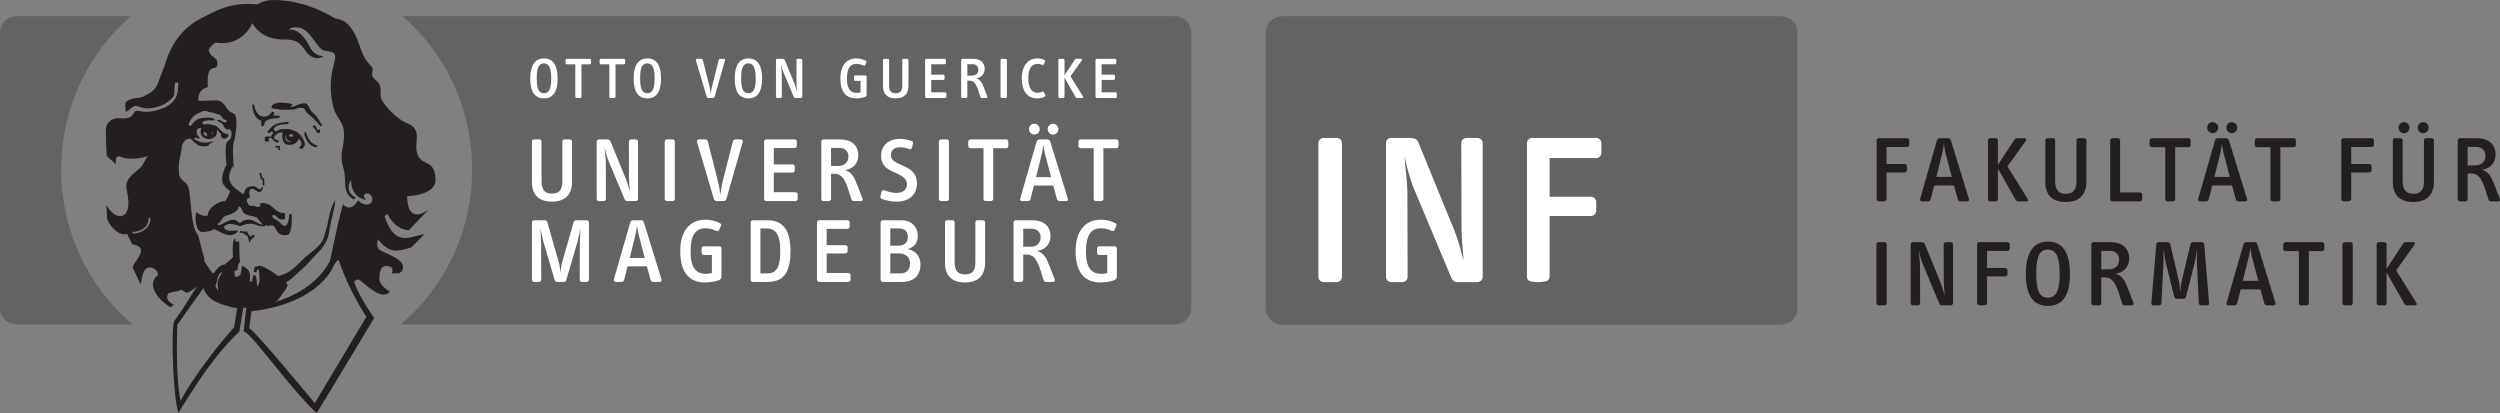
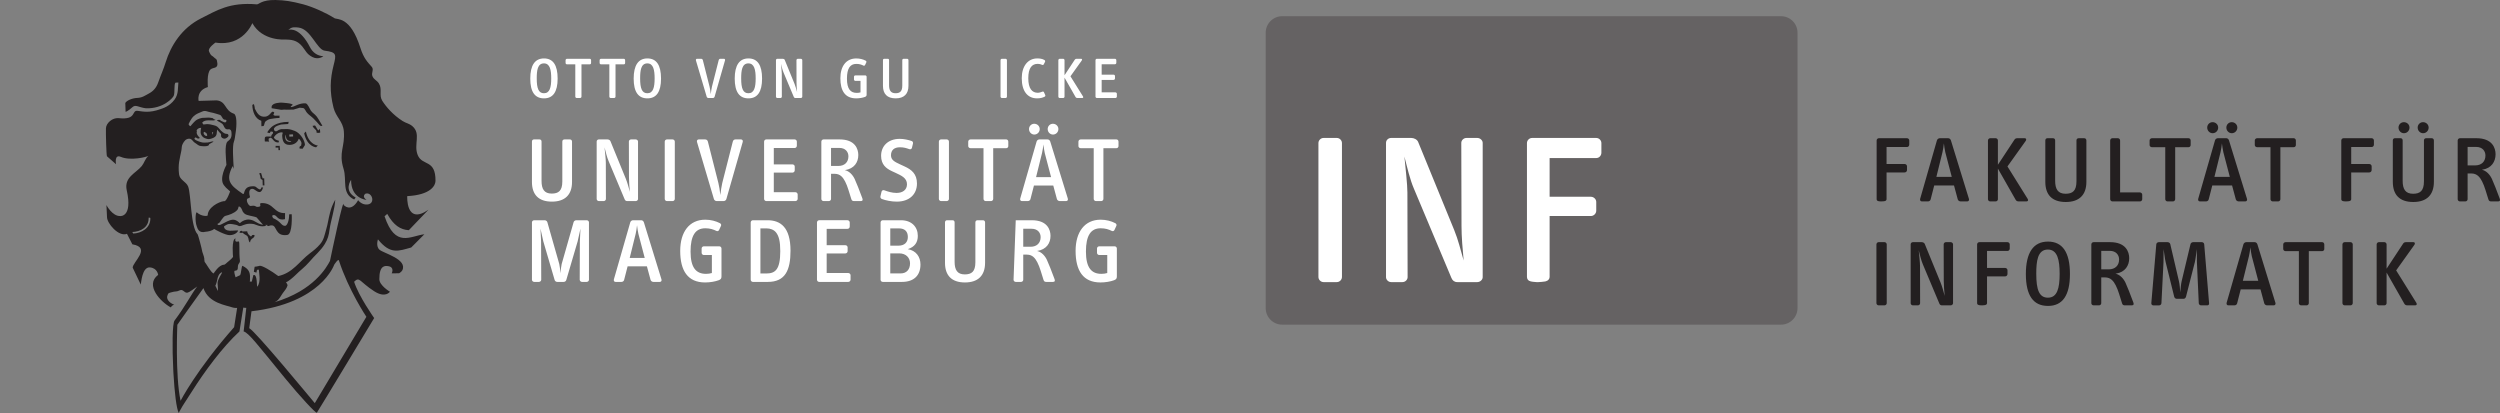
<svg xmlns="http://www.w3.org/2000/svg" xmlns:ns1="http://www.inkscape.org/namespaces/inkscape" xmlns:ns2="http://sodipodi.sourceforge.net/DTD/sodipodi-0.dtd" id="svg2816" version="1.1" ns1:version="0.46+devel 22040" width="344.966" height="56.996" xml:space="preserve" ns2:docname="INF_SIGN_druck_SW.pdf">
  <rect width="100%" height="100%" fill="#808080" stroke="none" />
  <defs id="defs2820">
    <ns1:perspective ns2:type="inkscape:persp3d" ns1:vp_x="0 : 0.5 : 1" ns1:vp_y="0 : 1000 : 0" ns1:vp_z="1 : 0.5 : 1" ns1:persp3d-origin="0.5 : 0.33333333 : 1" id="perspective2824" />
  </defs>
  <ns2:namedview pagecolor="#ffffff" bordercolor="#666666" borderopacity="1" objecttolerance="10" gridtolerance="10" guidetolerance="10" ns1:pageopacity="0" ns1:pageshadow="2" ns1:window-width="974" ns1:window-height="686" id="namedview2818" showgrid="false" ns1:zoom="1.5653705" ns1:cx="172.48312" ns1:cy="28.498125" ns1:window-x="0" ns1:window-y="0" ns1:window-maximized="0" ns1:current-layer="g2826" />
  <g id="g2826" ns1:groupmode="layer" ns1:label="INF_SIGN_druck_SW" transform="matrix(1.25,0,0,-1.25,0,56.996)">
    <g id="g2828" transform="translate(14.44,43.809)">
-       <path d="m 0,0 -12.616,0 c -1.007,0 -1.824,-0.816 -1.824,-1.823 l 0,-30.375 c 0,-1.008 0.817,-1.823 1.824,-1.823 l 12.814,0 c -4.812,4.053 -7.883,10.207 -7.883,17.096 0,6.794 2.987,12.87 7.685,16.925 m 117.06,-32.198 0,30.375 C 117.06,-0.816 116.245,0 115.237,0 L 29.992,0 c 4.697,-4.055 7.685,-10.131 7.685,-16.925 0,-6.889 -3.071,-13.043 -7.884,-17.096 l 85.444,0 c 1.008,0 1.823,0.815 1.823,1.823" style="fill:#656263;fill-opacity:1;fill-rule:nonzero;stroke:none" id="path2830" />
-     </g>
+       </g>
    <g id="g2832" transform="translate(28.099,19.62)">
      <path d="M 0,0 C -0.002,0.064 -0.155,0.037 -0.22,0.035 -0.308,0.032 -0.34,-0.17 -0.412,-0.122 -0.592,0.001 -0.795,0.187 -0.804,0.443 L -1.351,0.424 c -0.006,0.149 -0.346,0.056 -0.296,-0.146 0.066,0.003 0.323,-0.025 0.322,0.018 0.228,-0.249 0.469,-0.262 0.563,-0.43 0.14,-0.252 0.062,-0.533 0.264,-0.654 C -0.451,-0.272 0.013,-0.364 0,0 m 7.251,11.35 c -0.003,0.17 -0.025,0.214 -0.05,0.405 L 7.05,11.581 c -0.1,0.031 -0.246,0.405 -0.373,0.55 L 6.404,12.083 C 6.519,11.743 6.918,11.644 6.835,11.363 6.821,11.317 7.121,11.261 7.251,11.35 M 5.479,11.252 C 5.81,9.76 6.796,9.715 6.796,9.715 l 0.19,0.2 c 0,0 -0.987,0.046 -1.318,1.537 -0.08,-0.045 -0.189,-0.2 -0.189,-0.2 M 2.778,9.879 2.323,9.871 2.327,9.679 2.633,9.685 2.638,9.402 2.813,9.405 2.778,9.879 z m 0.688,1.229 c 0,0 -0.097,-0.772 0.603,-0.695 L 3.961,10.325 C 3.239,10.269 3.358,11.02 3.466,11.108 M 4.254,10.905 3.838,10.898 3.834,11.133 4.25,11.141 4.254,10.905 z M 1.13,10.681 C 1.131,10.594 1.111,10.487 1.135,10.359 l 0.482,-0.013 -0.068,0.171 c 0,0 0.02,0.106 0.019,0.171 l 0.195,0.089 c 0.264,-0.038 0.371,-0.611 0.916,-0.515 0.022,0.005 -0.012,0.189 -0.012,0.189 -0.506,0.098 -0.532,0.375 -0.532,0.375 0.363,0.585 0.976,0.596 0.977,0.489 L 3.051,11.058 C 3.06,10.48 3.2,9.969 3.879,9.982 4.36,9.99 4.75,10.254 4.875,10.663 4.986,10.602 5.084,10.464 5.143,10.326 5.234,10.114 5.147,10.091 5.15,9.92 5.151,9.855 4.888,9.872 4.98,9.574 L 5.309,9.56 5.565,9.97 C 5.557,10.505 4.996,11.329 4.423,11.532 4.247,11.593 3.96,11.716 3.631,11.731 l -0.7,-0.013 C 2.734,11.694 2.452,11.496 2.452,11.496 c -0.339,-0.09 -0.311,0.293 -0.311,0.293 0.15,0.204 0.171,0.26 0.781,0.443 l 0.81,0.058 C 3.695,12.357 3.78,12.526 3.78,12.526 2.269,12.519 1.798,11.877 1.703,11.781 1.66,11.738 1.402,11.412 1.404,11.349 c 0,-0.022 0.285,-0.06 0.285,-0.06 l 0.085,0.173 c 0.11,-0.02 0.263,0.005 0.265,-0.102 0.004,-0.256 -0.195,-0.154 -0.19,-0.453 L 1.674,10.904 C 1.411,10.899 1.125,10.98 1.13,10.681 M 0.724,6.875 0.527,6.868 C 0.54,6.74 0.581,6.673 0.626,6.551 0.694,6.366 0.548,6.27 0.882,6.11 L 0.903,5.511 1.092,5.508 1.064,6.299 0.898,6.282 0.724,6.875 z m 1.299,6.774 C 1.826,13.667 1.681,13.15 1.178,13.099 0.503,13.028 0.251,13.552 0.024,13.997 c 0.022,0.043 -0.073,0.448 -0.095,0.49 l -0.174,-0.088 c 0.012,-0.706 0.288,-1.536 0.992,-1.757 l 0.01,-0.6 0.219,0.025 c 0.087,0.002 0.105,0.282 0.189,0.453 0.022,0.044 0.303,0.263 0.521,0.31 0.306,0.048 0.655,0.119 1.071,0.126 l -0.004,0.257 -0.504,-0.009 -0.176,0.082 0.105,0.259 c -0.022,0.042 -0.09,0.099 -0.155,0.104 m 5.473,-1.545 c 0.023,-0.085 -0.443,0.761 -0.622,0.994 -0.268,0.337 -0.4,0.335 -0.646,0.65 -0.134,0.19 -0.357,0.804 -0.592,0.82 -0.724,0.051 -1.213,-0.382 -1.584,-0.411 -0.202,-0.014 0.149,0.238 0.149,0.238 0.062,0.194 -1.274,0.255 -1.274,0.255 0,0 -0.986,0.003 -1.044,-0.447 l 0.002,-0.171 0.82,-0.136 c 0.352,-0.102 0.416,0.028 0.833,-0.029 l 0.766,0.014 0.68,0.205 0.361,-0.033 c 0.11,0.003 0.216,-0.152 0.257,-0.233 0.249,-0.488 0.51,-0.546 0.88,-0.902 0.704,-0.679 0.71,-0.949 1.014,-0.814 m -12.057,-0.725 -0.121,-0.283 -0.01,0.278 0.131,0.005 z m -1.009,0.05 c 0,0 0.22,-0.089 0.292,-0.203 0.045,-0.074 0.051,-0.213 0.051,-0.213 -0.116,-0.176 -0.555,0.195 -0.343,0.416 m 3.63,-8.667 c 0.232,0.241 0.093,0.438 0.246,0.416 0.197,-0.028 0.329,-0.403 0.329,-0.403 0,0 0.012,-0.153 0.251,-0.374 0.255,-0.235 0.999,-0.27 1.34,-0.425 L 0.936,1.16 C 0.596,1.204 0.313,1.373 0.091,1.501 -0.898,2.124 -1.619,1.339 -1.619,1.339 -2.27,1.949 -2.547,1.796 -3.72,1.185 -4.045,1.016 -4.245,1.289 -3.921,1.341 c 0.091,0.046 0.453,0.745 0.7,0.805 0.387,0.095 0.947,0.268 1.281,0.616 M 12.462,3.403 C 11.807,3.338 11.437,3.881 11.437,3.881 10.611,2.44 9.834,3.355 9.834,3.355 9.839,4.383 8.527,-1.869 8.327,-2.828 7.952,-3.539 6.542,-6.094 2.198,-7.389 l 0.161,0.086 c 0.37,0.212 0.485,0.53 0.745,0.902 0.226,0.322 0.417,0.483 0.535,0.854 0.024,0.076 -0.064,0.212 -0.166,0.381 0.195,0.007 0.828,0.56 1.016,0.749 0.567,0.57 1.055,0.894 1.556,1.482 0.646,0.776 1.239,1.205 1.711,1.976 0.329,0.541 0.445,0.953 0.53,1.629 C 8.425,1.653 8.859,2.892 8.91,3.934 8.583,3.352 8.445,2.939 8.331,2.486 8.139,1.766 8.11,1.336 7.916,0.677 7.722,0.019 7.653,-0.494 7.236,-0.977 6.881,-1.397 6.501,-1.696 6.099,-1.996 4.958,-2.859 4.216,-4.163 2.62,-4.495 c -0.781,0.582 -1.77,1.167 -2.042,1.133 0,0 -0.352,-0.098 -0.566,-0.106 l -0.09,-0.558 c 0,0 0.316,-0.129 0.308,-0.055 -0.034,0.342 0.271,0.366 0.256,0.202 -0.016,-0.172 0.262,-1.233 -0.179,-1.783 -0.079,-0.1 0.037,1.457 -0.438,1.269 l -0.173,-0.713 -0.219,-0.007 c 0,0 0.039,0.151 0.023,0.6 -0.015,0.433 -0.143,0.8 -0.812,1.14 -0.142,0.072 -0.151,-0.875 -0.287,-1.028 l -0.496,-0.232 c -0.091,0.311 -0.222,0.72 -0.069,0.725 0.461,0.017 0.252,0.402 0.371,0.677 0.075,0.177 0.207,0.225 0.177,0.46 -0.12,0.935 0.017,2.104 -0.136,2.098 -0.128,-0.004 -0.234,-0.071 -0.329,0.01 -0.098,0.084 -0.011,0.321 -0.011,0.321 -0.48,-0.059 -0.279,-2.044 -0.279,-2.044 -0.201,-0.28 -0.62,-0.561 -0.819,-0.762 0,0 -0.148,-0.113 -0.179,-0.099 -0.564,0.004 -1.139,-0.954 -1.139,-0.954 -0.215,-0.048 -0.966,1.294 -1,1.27 -0.102,0.446 0.092,0.145 -0.256,1.108 -0.055,0.366 -0.456,1.842 -0.513,1.927 -0.798,0.808 -0.708,4.385 -1.053,5.283 -0.207,0.538 -0.93,0.717 -1.003,1.351 -0.127,1.12 0.06,1.611 0.257,2.619 0.056,0.288 0.008,0.476 0.147,0.739 0.162,0.302 0.339,0.553 0.698,0.569 0.327,0.014 0.397,-0.306 0.674,-0.469 0.239,-0.14 0.348,-0.311 0.625,-0.341 1.012,-0.116 0.914,0.203 0.914,0.203 l 0.494,0.273 c -0.157,0.103 -0.41,-0.077 -0.676,-0.088 -0.301,-0.012 -0.485,-0.034 -0.769,0.059 -0.29,0.096 -0.836,0.275 -0.608,0.471 0.158,0.136 0.249,-0.248 0.548,-0.024 0,0 -0.484,0.413 -0.332,0.738 -0.097,0.097 0.047,0.23 0.164,0.305 0.102,0.065 0.219,0.072 0.305,0.075 0,0 -0.123,-0.449 -0.02,-0.707 0.117,-0.292 0.332,-0.435 0.654,-0.512 0.198,-0.046 0.33,-0.024 0.524,0.04 0.285,0.094 0.497,0.21 0.552,0.511 0.034,0.184 0.012,0.3 0.071,0.474 0,0 0.185,-0.272 0.366,-0.437 0.114,-0.104 -0.003,-0.252 0.079,-0.383 0.056,-0.09 0.119,-0.13 0.225,-0.163 0.147,-0.043 0.271,-0.035 0.519,0.189 0.043,0.083 0.071,0.125 0.014,0.236 -0.118,0.233 -0.277,-0.223 -1.078,0.755 -0.181,0.221 -0.386,0.246 -0.669,0.319 -0.339,0.087 -0.529,0.11 -0.9,0.054 -0.098,-0.035 -0.12,0.007 -0.225,0.185 0,0 0.089,0.112 0.169,0.156 0.448,0.242 1.075,-0.026 1.309,0.174 -0.353,0.073 -0.186,0.154 -0.335,0.181 -0.507,0.089 -0.374,0.051 -1.162,0.023 0,0 -0.458,-0.08 -0.734,-0.325 -0.241,-0.214 -0.528,-0.575 -0.528,-0.575 -0.106,-0.057 -0.193,0.169 -0.226,0.207 0,0 0.258,0.597 0.561,0.875 0.312,0.287 0.601,0.363 0.968,0.526 0.33,0.147 0.567,-0.034 0.924,-0.096 0.388,-0.067 0.553,-0.152 0.973,-0.265 0.285,-0.078 0.243,-0.431 0.523,-0.538 0.073,-0.029 0.141,0.014 0.198,-0.037 0.065,-0.057 0.042,-0.149 -0.014,-0.215 -0.123,-0.141 -0.304,0.029 -0.485,0.091 -0.106,0.036 -0.135,0.125 -0.246,0.141 -0.077,0.01 -0.12,-0.019 -0.197,-0.027 -0.262,-0.035 0.336,-0.232 0.519,-0.412 0.215,-0.212 0.185,-0.505 0.481,-0.603 0.138,-0.046 0.25,0.043 0.373,-0.03 0.152,-0.089 0.153,-0.234 0.168,-0.401 0.006,-0.071 0.009,-0.133 0.004,-0.192 -0.013,-0.482 -0.365,-0.641 -0.46,-0.743 -0.335,-0.359 -0.151,-1.901 -0.106,-2.573 0,0 -0.86,-1.497 -0.269,-2.25 0.183,-0.234 0.182,-0.24 0.675,-0.67 0,0 -0.351,-1.018 -0.613,-1.082 C -3.551,3.82 -4.87,3.353 -5.143,2.446 L -5.177,2.2 C -5.174,2.107 -5.856,2.062 -6.361,2.526 -6.501,2.655 -6.6,1.594 -6.385,1.01 c 0.097,-0.282 0.246,-0.807 0.978,-0.617 0.249,0.014 0.766,0.114 0.944,0.317 0.045,-0.045 1.241,-0.711 1.739,-0.693 0.651,0.022 0.912,0.426 0.909,0.519 0,0 -0.264,0.012 -0.569,-0.019 -1.06,-0.112 -0.981,0.478 -0.981,0.478 0.407,0.25 0.449,0.311 0.947,0.235 0.398,-0.06 0.459,-0.086 0.7,-0.207 0.048,-0.006 0.177,-0.005 0.24,0.016 0.322,0.113 0.662,0.328 1.413,0.2 C 0.106,1.21 0.697,0.831 1.327,1.074 L 1.146,1.151 1.472,1.143 1.327,1.074 c 0.35,-0.133 0.191,0.039 0.607,0.021 0.549,-0.024 0.328,-1.252 1.68,-1.055 0.61,0.089 0.49,2.287 0.49,2.287 L 3.819,2.317 C 3.824,1.568 3.583,1.065 3.387,1.049 2.95,1.012 2.949,1.517 2.06,1.892 c 0,0 -0.305,0.387 0.113,0.338 0.33,-0.039 0.362,-0.641 1.188,-0.448 l 0.007,0.67 C 2.119,2.408 2.13,3.582 0.796,3.561 0.346,3.552 0.941,3.179 0.394,3.14 0.023,3.111 0.223,3.344 -0.425,3.24 -0.599,3.212 -0.882,3.65 -0.843,3.923 c 0.038,0.259 0.284,0.079 0.339,0.333 0,0 -0.312,0.917 0.303,0.874 C 0.096,5.11 0.64,4.261 0.934,5.256 1.088,5.262 0.801,5.294 0.801,5.294 0.725,5.363 0.747,4.968 0.502,5.091 0.1,5.291 0.247,5.467 -0.386,5.402 -1.307,5.309 -1.041,4.401 -1.299,4.578 -2.669,5.516 -3.256,6.03 -2.414,7.644 l 0.12,-0.318 c -0.055,0.962 -0.177,2.564 0.026,3.041 0.086,0.203 0.12,0.587 0.169,0.885 0.157,0.95 0.149,2.058 -0.189,2.175 -1.054,0.37 -0.799,1.345 -1.889,1.471 l -1.996,-0.059 c 0,0 -0.279,1.141 1.022,1.528 0,0 -0.152,1.538 0.283,1.937 0.339,0.311 0.964,-0.01 0.71,1.009 -0.047,0.185 -0.17,0.174 -0.273,0.291 -0.241,0.269 -0.355,0.115 -0.595,0.707 -0.153,0.376 0.711,0.966 0.711,0.966 3.041,-0.493 4.07,2.147 4.07,2.147 1.128,-2.034 3.651,-1.808 3.651,-1.808 0.608,-0.02 1.26,-0.038 1.85,-0.751 0.404,-0.49 0.487,-0.853 1.127,-1.183 0.663,-0.345 1.213,0.083 1.213,0.083 -0.697,0.056 -1.185,0.433 -1.482,1.013 -1.075,2.101 -2.11,1.981 -2.402,1.895 0.26,0.122 0.242,0.383 1.168,0.259 1.345,-0.182 2.003,-2.441 2.868,-2.551 1.321,-0.168 1.287,-0.4 0.978,-1.609 C 8.341,17.259 8.272,15.874 8.714,14.105 8.982,13.03 9.763,12.595 9.857,11.49 10.006,9.739 9.25,9.19 9.827,7.336 10.222,6.065 9.571,4.629 10.997,3.952 l 0.167,0.219 C 9.779,4.937 10.658,6.123 10.658,6.123 10.644,4.025 12.357,3.913 12.357,3.913 11.789,4.3 12.245,4.594 12.245,4.594 12.982,4.834 13.389,3.496 12.462,3.403 M -4.076,-5.392 c 0.01,-0.285 0.059,-0.466 0.026,-0.753 -0.071,0.18 -0.281,0.582 -0.281,0.582 0.043,0.021 0.199,0.515 0.197,0.576 0.072,0.431 0.211,0.803 0.554,0.918 -0.037,-0.186 -0.17,-0.307 -0.325,-0.645 -0.161,-0.351 -0.181,-0.392 -0.171,-0.678 m -1.565,-0.435 c 0.55,-1.677 2.559,-1.894 3.176,-2.126 0.208,-0.078 0.542,-0.066 0.542,-0.066 l -0.331,-2.121 c -4.194,-4.758 -5.912,-8.129 -5.912,-8.129 -0.603,2.794 -0.356,8.394 -0.356,8.394 0,0 1.543,2.203 2.881,4.048 m 5.054,-4.424 0.25,1.866 c 7.7,0.903 9.125,5.129 9.125,5.129 0,0 0.448,0.711 0.523,0.483 1.073,-3.3 3.034,-6.221 3.034,-6.221 l -5.694,-9.532 c -0.307,0.357 -6.576,7.977 -7.238,8.275 M -11.504,1.89 c 0.037,-1.07 -0.972,-1.661 -1.891,-1.694 0,0 -0.026,0.106 -0.115,0.167 0.919,0.033 1.855,0.514 1.818,1.583 0,0 0.185,0.029 0.188,-0.056 m 31.479,4.109 c 0.024,2.441 -1.459,1.621 -1.963,2.864 -0.478,1.179 0.401,2.345 -0.593,3.19 -0.355,0.302 -0.674,0.311 -1.071,0.562 -1.059,0.669 -1.841,1.586 -2.248,2.235 -0.394,0.628 0.031,1.257 -0.373,1.912 -0.215,0.348 -0.544,0.417 -0.707,0.789 -0.166,0.378 0.192,0.736 -0.081,1.047 -0.456,0.518 -0.887,0.931 -1.256,2.096 -1.122,3.538 -2.562,3.079 -2.875,3.283 -0.865,0.558 -2.357,1.237 -3.45,1.527 -1.283,0.34 -2.054,0.451 -3.041,0.472 -1.535,0.031 -1.833,-0.499 -2.065,-0.479 -3.011,0.258 -4.402,-0.668 -6.147,-1.542 -2.172,-1.089 -3.355,-3.05 -3.907,-4.825 -0.274,-0.882 -0.522,-1.367 -0.841,-2.277 -0.199,-0.563 -0.537,-0.939 -1.01,-1.191 -0.43,-0.228 -0.728,-0.475 -1.319,-0.496 -0.504,-0.017 -1.16,-0.287 -1.296,-0.559 l 0.034,-0.979 c 0,0 0.285,0.084 0.75,0.515 0.361,0.334 0.68,-0.02 1.494,-0.12 1.908,-0.062 2.952,1.121 3.064,1.371 0.163,0.347 -0.002,1.305 0.211,1.462 l 0.307,0.011 c -0.071,-0.573 0.04,-1.254 -0.417,-1.877 -0.573,-0.781 -1.35,-0.985 -1.562,-1.061 -1.237,-0.442 -1.896,-0.266 -2.517,-0.187 -0.716,0.091 -0.052,-1.03 -2.094,-0.807 -0.687,0.073 -1.388,-0.548 -1.407,-1.121 -0.02,-0.614 0.044,-2.931 0.112,-3.087 l 1.003,-0.879 c 0,0 -0.226,1.14 0.529,0.813 1.055,-0.457 2.872,-0.018 3.043,0.115 C -12.1,8.42 -12.153,8.024 -12.447,7.65 -13.098,6.856 -14.43,6.408 -14.108,4.97 -13.437,1.977 -14.833,2.128 -14.833,2.128 -15.707,2.099 -16.35,3.339 -16.35,3.339 l 0.063,-1.323 c -0.012,-0.686 1.299,-2.223 2.205,-1.848 l 0.594,-1.162 c 2.143,-0.351 0.016,-1.979 0.037,-2.577 l 0.891,-1.867 c 0.046,0.152 0.135,1.973 1.015,1.896 0.826,-0.072 0.904,-0.823 0.904,-0.823 -1.517,-1.139 0.316,-3.019 1.396,-3.591 0,0 0.134,0.246 0.379,0.297 -0.533,0.195 -0.871,0.594 -0.767,0.966 0.106,0.381 0.187,0.317 0.499,0.417 0.397,0.126 0.503,0.016 0.87,0.2 0.389,0.196 0.529,-0.354 0.885,-0.247 0.264,0.08 0.669,0.418 1.046,0.672 -0.665,-0.861 -1.244,-2.084 -2.5,-3.759 -0.245,-0.324 -0.266,-2.929 -0.14,-5.438 l 0.022,-0.41 c 0.114,-2.009 0.322,-3.873 0.585,-4.344 0.032,-0.059 -0.169,-0.086 1.132,1.87 l 0.317,0.489 c 1.4,2.217 3.37,4.897 5.25,6.631 l 0.423,2.635 c 0.105,-0.022 0.217,-0.034 0.333,-0.029 l -0.292,-2.603 c 0.556,-0.154 1.567,-1.499 4.209,-4.723 l 0.463,-0.564 c 1.503,-1.831 3.325,-3.815 3.412,-3.681 0.507,0.781 6.323,10.444 6.323,10.444 0,0 -1.709,2.415 -2.214,4.009 0.621,0.611 0.578,0.018 2.201,-1.037 1.256,-0.817 1.755,-0.066 1.755,-0.066 0,0 -1.167,0.688 -1.17,1.384 -0.008,1.538 0.623,1.487 0.951,1.445 0.777,-0.103 0.415,-0.799 0.415,-0.799 l 0.819,0.008 c 0,0 0.268,0.158 0.353,0.333 0.594,1.216 -2.078,1.88 -2.515,2.262 -0.443,0.388 -0.177,1.148 -0.177,1.148 1.38,-1.703 2.253,-1.288 3.674,-0.897 l 1.452,1.461 c -1.542,-0.181 -3.204,-1.562 -4.395,1.984 l 0.293,0.264 c 0.703,-1.261 1.463,-1.747 2.385,-1.8 l 2.168,2.261 c -2.524,-1.758 -2.343,1.5 -2.343,1.5 2.581,0.133 3.114,1.165 3.119,1.672" style="fill:#231f20;fill-opacity:1;fill-rule:nonzero;stroke:none" id="path2834" />
    </g>
    <g id="g2836" transform="translate(61.885,14.477)">
-       <path d="m 0,0 0.337,0 c 0.137,0 0.264,0.092 0.296,0.232 l 1.25,4.252 C 1.991,4.927 2.109,5.525 2.191,5.874 2.176,5.603 2.128,4.715 2.125,4.473 L 2.109,0.232 C 2.12,0.102 2.236,0 2.363,0 L 2.877,0 C 3.014,0 3.13,0.111 3.13,0.232 l 0,6.343 c 0,0.132 -0.116,0.233 -0.253,0.233 l -1.144,0 C 1.607,6.808 1.47,6.717 1.438,6.606 L 0.119,1.978 C 0.056,1.727 0.015,1.299 -0.015,0.952 c -0.03,0.347 -0.07,0.775 -0.133,1.026 l -1.319,4.628 c -0.032,0.111 -0.169,0.202 -0.296,0.202 l -1.147,0 c -0.138,0 -0.254,-0.101 -0.254,-0.233 l 0,-6.343 C -3.164,0.111 -3.048,0 -2.91,0 l 0.518,0 c 0.127,0 0.243,0.102 0.254,0.232 l -0.017,4.241 c -0.002,0.242 -0.051,1.13 -0.066,1.401 0.083,-0.349 0.201,-0.947 0.309,-1.39 L -0.665,0.232 C -0.633,0.092 -0.506,0 -0.369,0 L 0,0 z m 9.285,2.647 -1.657,0 0.657,2.657 C 8.355,5.586 8.406,5.97 8.436,6.253 8.477,5.979 8.517,5.575 8.588,5.304 L 9.285,2.647 z m 14.962,0.738 c 0,-2.032 -0.555,-2.455 -1.545,-2.455 l -0.646,0 0,4.979 0.666,0 c 0.435,0 0.829,-0.151 1.071,-0.465 0.303,-0.393 0.454,-0.979 0.454,-2.059 M 38.331,4.959 C 38.331,4.384 37.977,4 37.281,4 l -0.889,0 0,1.909 0.949,0 c 0.667,0 0.99,-0.353 0.99,-0.95 m 0.242,-2.908 c 0,-0.687 -0.393,-1.112 -1.03,-1.112 l -1.151,0 0,2.212 0.98,0 c 0.757,0 1.201,-0.484 1.201,-1.1 M 52.99,4.939 C 52.99,4.304 52.576,3.88 51.879,3.88 l -0.809,0 0,1.988 0.92,0 c 0.677,0 1,-0.443 1,-0.929 M 11.133,0.283 9.194,6.575 C 9.143,6.728 9.022,6.808 8.891,6.808 l -0.889,0 C 7.871,6.808 7.729,6.717 7.689,6.575 L 5.881,0.283 C 5.841,0.132 5.911,0 6.063,0 l 0.656,0 c 0.142,0 0.263,0.092 0.293,0.223 l 0.384,1.495 2.131,0 0.404,-1.495 C 9.971,0.092 10.103,0 10.244,0 l 0.707,0 c 0.152,0 0.232,0.132 0.182,0.283 m 6.626,0.323 0,3.082 c 0,0.13 -0.111,0.242 -0.243,0.242 l -1.707,0 c -0.131,0 -0.242,-0.112 -0.242,-0.242 l 0,-0.475 c 0,-0.132 0.111,-0.243 0.242,-0.243 l 0.889,0 0,-1.989 C 16.496,0.92 16.284,0.89 16.052,0.89 c -1.071,0 -1.707,0.645 -1.707,2.463 0,1.779 0.545,2.567 1.626,2.567 0.525,0 0.879,-0.122 1.232,-0.294 0.121,-0.061 0.243,0 0.293,0.111 l 0.202,0.435 c 0.061,0.12 0.02,0.241 -0.111,0.312 -0.445,0.233 -1.02,0.384 -1.616,0.384 -1.757,0 -2.768,-1.343 -2.768,-3.443 0,-2.183 0.829,-3.485 2.748,-3.485 0.545,0 1.111,0.1 1.495,0.243 0.242,0.091 0.313,0.191 0.313,0.423 m 7.62,2.838 c 0,2.596 -1.111,3.364 -2.546,3.364 l -1.605,0 c -0.132,0 -0.243,-0.112 -0.243,-0.243 l 0,-6.322 C 20.985,0.111 21.096,0 21.228,0 l 1.646,0 c 1.919,0 2.505,1.283 2.505,3.444 m 6.629,-3.201 0,0.494 c 0,0.132 -0.122,0.244 -0.253,0.244 l -2.384,0 0,2.161 2.061,0 c 0.131,0 0.252,0.111 0.252,0.253 l 0,0.423 c 0,0.131 -0.121,0.233 -0.252,0.233 l -2.061,0 0,1.807 2.303,0 c 0.142,0 0.243,0.121 0.243,0.252 l 0,0.455 c 0,0.131 -0.111,0.243 -0.243,0.243 l -3.131,0 c -0.131,0 -0.242,-0.112 -0.242,-0.243 l 0,-6.322 C 28.301,0.111 28.412,0 28.543,0 l 3.212,0 c 0.131,0 0.253,0.111 0.253,0.243 m 7.717,1.677 c 0,0.848 -0.485,1.545 -1.404,1.696 0.778,0.252 1.111,0.748 1.111,1.464 0,1 -0.687,1.728 -1.858,1.728 l -2.01,0 c -0.132,0 -0.243,-0.112 -0.243,-0.243 l 0,-6.333 C 35.321,0.111 35.432,0 35.564,0 l 2.12,0 c 1.293,0 2.041,0.697 2.041,1.92 m 7.132,0.191 0,4.454 c 0,0.152 -0.101,0.243 -0.242,0.243 l -0.576,0 c -0.151,0 -0.253,-0.08 -0.253,-0.243 l 0,-4.404 c 0,-1.029 -0.424,-1.333 -1.171,-1.333 -0.828,0 -1.121,0.505 -1.121,1.395 l 0,4.342 c 0,0.163 -0.091,0.243 -0.243,0.243 l -0.586,0 c -0.141,0 -0.232,-0.091 -0.232,-0.243 l 0,-4.454 c 0,-1.374 0.707,-2.171 2.202,-2.171 1.454,0 2.222,0.767 2.222,2.171 m 7.668,-1.798 c -0.293,0.808 -0.687,1.789 -0.848,2.131 -0.212,0.446 -0.596,0.869 -1.081,0.97 1.04,0.161 1.485,0.868 1.485,1.666 0,0.678 -0.354,1.728 -2.061,1.728 l -1.778,0 C 50.111,6.808 50,6.696 50,6.565 L 50,0.232 C 50,0.111 50.111,0 50.242,0 l 0.586,0 c 0.132,0 0.242,0.111 0.242,0.232 l 0,2.779 0.414,0 c 0.607,0 0.911,-0.405 1.142,-0.85 C 52.908,1.626 53.081,0.909 53.312,0.213 53.363,0.04 53.475,0 53.615,0 l 0.739,0 c 0.211,0 0.242,0.132 0.171,0.313 m 6.879,0.293 0,3.082 c 0,0.13 -0.111,0.242 -0.242,0.242 l -1.707,0 c -0.133,0 -0.243,-0.112 -0.243,-0.242 l 0,-0.475 c 0,-0.132 0.11,-0.243 0.243,-0.243 l 0.889,0 0,-1.989 C 60.141,0.92 59.929,0.89 59.697,0.89 c -1.07,0 -1.707,0.645 -1.707,2.463 0,1.779 0.545,2.567 1.625,2.567 0.526,0 0.879,-0.122 1.234,-0.294 0.121,-0.061 0.242,0 0.292,0.111 l 0.202,0.435 c 0.061,0.12 0.02,0.241 -0.111,0.312 -0.445,0.233 -1.02,0.384 -1.617,0.384 -1.756,0 -2.766,-1.343 -2.766,-3.443 0,-2.183 0.828,-3.485 2.747,-3.485 0.545,0 1.111,0.1 1.495,0.243 0.242,0.091 0.313,0.191 0.313,0.423" style="fill:#ffffff;fill-opacity:1;fill-rule:nonzero;stroke:none" id="path2838" />
+       <path d="m 0,0 0.337,0 c 0.137,0 0.264,0.092 0.296,0.232 l 1.25,4.252 C 1.991,4.927 2.109,5.525 2.191,5.874 2.176,5.603 2.128,4.715 2.125,4.473 L 2.109,0.232 C 2.12,0.102 2.236,0 2.363,0 L 2.877,0 C 3.014,0 3.13,0.111 3.13,0.232 l 0,6.343 c 0,0.132 -0.116,0.233 -0.253,0.233 l -1.144,0 C 1.607,6.808 1.47,6.717 1.438,6.606 L 0.119,1.978 C 0.056,1.727 0.015,1.299 -0.015,0.952 c -0.03,0.347 -0.07,0.775 -0.133,1.026 l -1.319,4.628 c -0.032,0.111 -0.169,0.202 -0.296,0.202 l -1.147,0 c -0.138,0 -0.254,-0.101 -0.254,-0.233 l 0,-6.343 C -3.164,0.111 -3.048,0 -2.91,0 l 0.518,0 c 0.127,0 0.243,0.102 0.254,0.232 l -0.017,4.241 c -0.002,0.242 -0.051,1.13 -0.066,1.401 0.083,-0.349 0.201,-0.947 0.309,-1.39 L -0.665,0.232 C -0.633,0.092 -0.506,0 -0.369,0 L 0,0 z m 9.285,2.647 -1.657,0 0.657,2.657 C 8.355,5.586 8.406,5.97 8.436,6.253 8.477,5.979 8.517,5.575 8.588,5.304 L 9.285,2.647 z m 14.962,0.738 c 0,-2.032 -0.555,-2.455 -1.545,-2.455 l -0.646,0 0,4.979 0.666,0 c 0.435,0 0.829,-0.151 1.071,-0.465 0.303,-0.393 0.454,-0.979 0.454,-2.059 M 38.331,4.959 C 38.331,4.384 37.977,4 37.281,4 l -0.889,0 0,1.909 0.949,0 c 0.667,0 0.99,-0.353 0.99,-0.95 m 0.242,-2.908 c 0,-0.687 -0.393,-1.112 -1.03,-1.112 l -1.151,0 0,2.212 0.98,0 c 0.757,0 1.201,-0.484 1.201,-1.1 M 52.99,4.939 C 52.99,4.304 52.576,3.88 51.879,3.88 l -0.809,0 0,1.988 0.92,0 c 0.677,0 1,-0.443 1,-0.929 M 11.133,0.283 9.194,6.575 C 9.143,6.728 9.022,6.808 8.891,6.808 l -0.889,0 C 7.871,6.808 7.729,6.717 7.689,6.575 L 5.881,0.283 C 5.841,0.132 5.911,0 6.063,0 l 0.656,0 c 0.142,0 0.263,0.092 0.293,0.223 l 0.384,1.495 2.131,0 0.404,-1.495 C 9.971,0.092 10.103,0 10.244,0 l 0.707,0 c 0.152,0 0.232,0.132 0.182,0.283 m 6.626,0.323 0,3.082 c 0,0.13 -0.111,0.242 -0.243,0.242 l -1.707,0 c -0.131,0 -0.242,-0.112 -0.242,-0.242 l 0,-0.475 c 0,-0.132 0.111,-0.243 0.242,-0.243 l 0.889,0 0,-1.989 C 16.496,0.92 16.284,0.89 16.052,0.89 c -1.071,0 -1.707,0.645 -1.707,2.463 0,1.779 0.545,2.567 1.626,2.567 0.525,0 0.879,-0.122 1.232,-0.294 0.121,-0.061 0.243,0 0.293,0.111 l 0.202,0.435 c 0.061,0.12 0.02,0.241 -0.111,0.312 -0.445,0.233 -1.02,0.384 -1.616,0.384 -1.757,0 -2.768,-1.343 -2.768,-3.443 0,-2.183 0.829,-3.485 2.748,-3.485 0.545,0 1.111,0.1 1.495,0.243 0.242,0.091 0.313,0.191 0.313,0.423 m 7.62,2.838 c 0,2.596 -1.111,3.364 -2.546,3.364 l -1.605,0 c -0.132,0 -0.243,-0.112 -0.243,-0.243 l 0,-6.322 C 20.985,0.111 21.096,0 21.228,0 l 1.646,0 c 1.919,0 2.505,1.283 2.505,3.444 m 6.629,-3.201 0,0.494 c 0,0.132 -0.122,0.244 -0.253,0.244 l -2.384,0 0,2.161 2.061,0 c 0.131,0 0.252,0.111 0.252,0.253 l 0,0.423 c 0,0.131 -0.121,0.233 -0.252,0.233 l -2.061,0 0,1.807 2.303,0 c 0.142,0 0.243,0.121 0.243,0.252 l 0,0.455 c 0,0.131 -0.111,0.243 -0.243,0.243 l -3.131,0 c -0.131,0 -0.242,-0.112 -0.242,-0.243 l 0,-6.322 C 28.301,0.111 28.412,0 28.543,0 l 3.212,0 c 0.131,0 0.253,0.111 0.253,0.243 m 7.717,1.677 c 0,0.848 -0.485,1.545 -1.404,1.696 0.778,0.252 1.111,0.748 1.111,1.464 0,1 -0.687,1.728 -1.858,1.728 l -2.01,0 c -0.132,0 -0.243,-0.112 -0.243,-0.243 l 0,-6.333 C 35.321,0.111 35.432,0 35.564,0 l 2.12,0 c 1.293,0 2.041,0.697 2.041,1.92 m 7.132,0.191 0,4.454 c 0,0.152 -0.101,0.243 -0.242,0.243 l -0.576,0 c -0.151,0 -0.253,-0.08 -0.253,-0.243 l 0,-4.404 c 0,-1.029 -0.424,-1.333 -1.171,-1.333 -0.828,0 -1.121,0.505 -1.121,1.395 l 0,4.342 c 0,0.163 -0.091,0.243 -0.243,0.243 l -0.586,0 c -0.141,0 -0.232,-0.091 -0.232,-0.243 l 0,-4.454 c 0,-1.374 0.707,-2.171 2.202,-2.171 1.454,0 2.222,0.767 2.222,2.171 m 7.668,-1.798 c -0.293,0.808 -0.687,1.789 -0.848,2.131 -0.212,0.446 -0.596,0.869 -1.081,0.97 1.04,0.161 1.485,0.868 1.485,1.666 0,0.678 -0.354,1.728 -2.061,1.728 l -1.778,0 L 50,0.232 C 50,0.111 50.111,0 50.242,0 l 0.586,0 c 0.132,0 0.242,0.111 0.242,0.232 l 0,2.779 0.414,0 c 0.607,0 0.911,-0.405 1.142,-0.85 C 52.908,1.626 53.081,0.909 53.312,0.213 53.363,0.04 53.475,0 53.615,0 l 0.739,0 c 0.211,0 0.242,0.132 0.171,0.313 m 6.879,0.293 0,3.082 c 0,0.13 -0.111,0.242 -0.242,0.242 l -1.707,0 c -0.133,0 -0.243,-0.112 -0.243,-0.242 l 0,-0.475 c 0,-0.132 0.11,-0.243 0.243,-0.243 l 0.889,0 0,-1.989 C 60.141,0.92 59.929,0.89 59.697,0.89 c -1.07,0 -1.707,0.645 -1.707,2.463 0,1.779 0.545,2.567 1.625,2.567 0.526,0 0.879,-0.122 1.234,-0.294 0.121,-0.061 0.242,0 0.292,0.111 l 0.202,0.435 c 0.061,0.12 0.02,0.241 -0.111,0.312 -0.445,0.233 -1.02,0.384 -1.617,0.384 -1.756,0 -2.766,-1.343 -2.766,-3.443 0,-2.183 0.828,-3.485 2.747,-3.485 0.545,0 1.111,0.1 1.495,0.243 0.242,0.091 0.313,0.191 0.313,0.423" style="fill:#ffffff;fill-opacity:1;fill-rule:nonzero;stroke:none" id="path2838" />
    </g>
    <g id="g2840" transform="translate(93.656,28.339)">
      <path d="m 0,0 c 0,-0.637 -0.414,-1.061 -1.111,-1.061 l -0.808,0 0,1.99 0.919,0 C -0.323,0.929 0,0.485 0,0 m 22.372,-2.293 -1.657,0 0.657,2.656 c 0.07,0.283 0.121,0.667 0.151,0.95 0.04,-0.273 0.08,-0.677 0.151,-0.95 l 0.698,-2.656 z m -52.883,-0.535 0,4.454 c 0,0.151 -0.101,0.242 -0.243,0.242 l -0.575,0 c -0.152,0 -0.253,-0.081 -0.253,-0.242 l 0,-4.404 c 0,-1.03 -0.424,-1.333 -1.172,-1.333 -0.828,0 -1.121,0.505 -1.121,1.394 l 0,4.343 c 0,0.161 -0.09,0.242 -0.242,0.242 l -0.586,0 c -0.141,0 -0.232,-0.091 -0.232,-0.242 l 0,-4.454 c 0,-1.374 0.707,-2.172 2.202,-2.172 1.454,0 2.222,0.768 2.222,2.172 m 7.286,-1.879 0,6.343 c 0,0.121 -0.121,0.232 -0.253,0.232 l -0.515,0 c -0.131,0 -0.242,-0.111 -0.242,-0.232 l 0.01,-3.929 c 0,-0.475 0.05,-1.101 0.101,-1.626 -0.142,0.495 -0.263,0.99 -0.444,1.434 l -1.707,4.173 c -0.051,0.11 -0.192,0.18 -0.324,0.18 l -0.949,0 c -0.131,0 -0.242,-0.101 -0.242,-0.232 l 0,-6.343 c 0,-0.121 0.111,-0.232 0.242,-0.232 l 0.535,0 c 0.132,0 0.243,0.111 0.243,0.232 l -0.01,4 c 0,0.373 -0.091,1.182 -0.142,1.697 0.132,-0.515 0.263,-1.081 0.445,-1.505 l 1.777,-4.232 c 0.051,-0.121 0.142,-0.192 0.273,-0.192 l 0.949,0 c 0.132,0 0.253,0.111 0.253,0.232 m 4.059,0.01 0,6.323 c 0,0.131 -0.111,0.242 -0.242,0.242 l -0.626,0 c -0.132,0 -0.243,-0.111 -0.243,-0.242 l 0,-6.323 c 0,-0.131 0.111,-0.242 0.243,-0.242 l 0.626,0 c 0.131,0 0.242,0.111 0.242,0.242 m 7.5,6.293 c 0.04,0.141 -0.04,0.272 -0.192,0.272 l -0.606,0 c -0.162,0 -0.262,-0.091 -0.303,-0.252 l -1.162,-4.565 c -0.08,-0.324 -0.151,-0.859 -0.212,-1.324 -0.04,0.465 -0.131,1 -0.212,1.324 l -1.161,4.575 c -0.041,0.161 -0.152,0.242 -0.313,0.242 l -0.697,0 c -0.152,0 -0.233,-0.131 -0.192,-0.283 l 1.868,-6.302 c 0.041,-0.131 0.172,-0.222 0.304,-0.222 l 0.767,0 c 0.131,0 0.263,0.091 0.303,0.222 l 1.808,6.313 z m 6.064,-6.293 0,0.495 c 0,0.131 -0.122,0.243 -0.253,0.243 l -2.383,0 0,2.161 2.06,0 c 0.131,0 0.252,0.111 0.252,0.253 l 0,0.424 c 0,0.131 -0.121,0.232 -0.252,0.232 l -2.06,0 0,1.808 2.302,0 c 0.142,0 0.243,0.121 0.243,0.252 l 0,0.455 c 0,0.131 -0.112,0.242 -0.243,0.242 l -3.131,0 c -0.131,0 -0.242,-0.111 -0.242,-0.242 l 0,-6.323 c 0,-0.131 0.111,-0.242 0.242,-0.242 l 3.212,0 c 0.131,0 0.253,0.111 0.253,0.242 m 7.137,0.071 c -0.292,0.808 -0.686,1.788 -0.848,2.131 -0.212,0.444 -0.596,0.869 -1.081,0.97 1.041,0.161 1.485,0.868 1.485,1.666 0,0.677 -0.353,1.727 -2.06,1.727 l -1.778,0 c -0.131,0 -0.242,-0.111 -0.242,-0.242 l 0,-6.333 c 0,-0.121 0.111,-0.232 0.242,-0.232 l 0.586,0 c 0.131,0 0.242,0.111 0.242,0.232 l 0,2.778 0.415,0 c 0.605,0 0.908,-0.404 1.141,-0.849 0.282,-0.535 0.454,-1.252 0.686,-1.949 0.051,-0.172 0.162,-0.212 0.303,-0.212 l 0.738,0 c 0.212,0 0.242,0.131 0.171,0.313 M 7.567,-3 c 0,1.071 -0.616,1.535 -1.333,1.869 L 5.689,-0.879 C 5.153,-0.626 4.699,-0.424 4.699,0.111 4.699,0.667 5.032,1 5.689,1 6.143,1 6.416,0.899 6.739,0.788 6.87,0.747 6.981,0.818 7.012,0.939 l 0.111,0.455 c 0.03,0.121 -0.01,0.252 -0.131,0.294 -0.344,0.12 -0.839,0.241 -1.324,0.241 -1.292,0 -2.06,-0.798 -2.06,-1.869 0,-0.979 0.566,-1.404 1.192,-1.696 l 0.414,-0.192 c 0.626,-0.293 1.252,-0.566 1.252,-1.253 0,-0.626 -0.485,-0.959 -1.151,-0.959 -0.505,0 -0.97,0.151 -1.353,0.293 -0.142,0.05 -0.273,-0.02 -0.303,-0.152 L 3.537,-4.404 C 3.507,-4.525 3.558,-4.656 3.689,-4.707 4.113,-4.868 4.749,-5 5.335,-5 c 1.404,0 2.232,0.818 2.232,2 m 3.53,-1.697 0,6.323 c 0,0.131 -0.111,0.242 -0.243,0.242 l -0.626,0 c -0.131,0 -0.242,-0.111 -0.242,-0.242 l 0,-6.323 c 0,-0.131 0.111,-0.242 0.242,-0.242 l 0.626,0 c 0.132,0 0.243,0.111 0.243,0.242 m 6.552,5.828 0,0.495 c 0,0.131 -0.101,0.242 -0.233,0.242 l -3.938,0 c -0.132,0 -0.253,-0.111 -0.253,-0.242 l 0,-0.495 c 0,-0.131 0.121,-0.232 0.253,-0.232 l 1.434,0 0,-5.596 c 0,-0.131 0.111,-0.242 0.242,-0.242 l 0.587,0 c 0.131,0 0.242,0.111 0.242,0.242 l 0,5.596 1.433,0 c 0.132,0 0.233,0.101 0.233,0.232 m 5.53,1.878 c 0,0.334 -0.272,0.587 -0.606,0.587 -0.313,0 -0.576,-0.253 -0.576,-0.587 0,-0.333 0.263,-0.605 0.586,-0.605 0.334,0 0.596,0.272 0.596,0.605 m -2.061,0 c 0,0.334 -0.272,0.587 -0.605,0.587 -0.313,0 -0.576,-0.253 -0.576,-0.587 0,-0.333 0.263,-0.605 0.586,-0.605 0.333,0 0.595,0.272 0.595,0.605 m 3.101,-7.665 -1.939,6.292 c -0.051,0.151 -0.172,0.232 -0.303,0.232 l -0.889,0 c -0.13,0 -0.272,-0.091 -0.313,-0.232 l -1.808,-6.292 c -0.04,-0.152 0.031,-0.283 0.182,-0.283 l 0.656,0 c 0.143,0 0.264,0.091 0.293,0.222 l 0.384,1.495 2.132,0 0.403,-1.495 c 0.041,-0.131 0.172,-0.222 0.314,-0.222 l 0.707,0 c 0.151,0 0.232,0.131 0.181,0.283 m 5.596,5.787 0,0.495 c 0,0.131 -0.101,0.242 -0.232,0.242 l -3.939,0 c -0.132,0 -0.253,-0.111 -0.253,-0.242 l 0,-0.495 c 0,-0.131 0.121,-0.232 0.253,-0.232 l 1.435,0 0,-5.596 c 0,-0.131 0.11,-0.242 0.242,-0.242 l 0.586,0 c 0.131,0 0.242,0.111 0.242,0.242 l 0,5.596 1.434,0 c 0.131,0 0.232,0.101 0.232,0.232" style="fill:#ffffff;fill-opacity:1;fill-rule:nonzero;stroke:none" id="path2842" />
    </g>
    <g id="g2844" transform="translate(123.29,34.932)">
      <path d="m 0,0 0,0.314 c 0,0.083 -0.078,0.155 -0.162,0.155 l -1.516,0 0,1.375 1.311,0 c 0.084,0 0.16,0.071 0.16,0.161 l 0,0.269 c 0,0.083 -0.076,0.149 -0.16,0.149 l -1.311,0 0,1.15 1.465,0 c 0.09,0 0.154,0.076 0.154,0.16 l 0,0.289 c 0,0.083 -0.07,0.155 -0.154,0.155 l -1.992,0 c -0.084,0 -0.154,-0.072 -0.154,-0.155 l 0,-4.022 c 0,-0.084 0.07,-0.154 0.154,-0.154 l 2.043,0 C -0.078,-0.154 0,-0.084 0,0" style="fill:#ffffff;fill-opacity:1;fill-rule:nonzero;stroke:none" id="path2846" />
    </g>
    <g id="g2848" transform="translate(119.549,34.957)">
      <path d="m 0,0 -1.383,2.217 1.254,1.755 c 0.051,0.077 0.045,0.18 -0.084,0.18 l -0.488,0 c -0.096,0 -0.154,-0.026 -0.205,-0.103 l -1.131,-1.716 0,1.664 c 0,0.084 -0.071,0.155 -0.154,0.155 l -0.374,0 c -0.083,0 -0.154,-0.071 -0.154,-0.155 l 0,-4.029 c 0,-0.077 0.071,-0.148 0.154,-0.148 l 0.374,0 c 0.083,0 0.154,0.071 0.154,0.148 l 0,2.101 1.214,-2.133 c 0.051,-0.09 0.122,-0.116 0.218,-0.116 l 0.521,0 C 0.025,-0.18 0.063,-0.104 0,0" style="fill:#ffffff;fill-opacity:1;fill-rule:nonzero;stroke:none" id="path2850" />
    </g>
    <g id="g2852" transform="translate(115.381,35.111)">
      <path d="M 0,0 -0.141,0.308 C -0.167,0.373 -0.244,0.399 -0.32,0.366 -0.449,0.308 -0.668,0.244 -0.822,0.244 c -0.623,0 -1.047,0.456 -1.047,1.601 0,1.137 0.397,1.593 1.047,1.593 0.179,0 0.334,-0.045 0.475,-0.109 0.084,-0.039 0.148,-0.013 0.187,0.058 l 0.135,0.263 c 0.045,0.084 0.012,0.168 -0.065,0.212 -0.238,0.142 -0.533,0.174 -0.783,0.174 -1.041,0 -1.717,-0.855 -1.717,-2.185 0,-1.433 0.637,-2.224 1.69,-2.224 0.354,0 0.617,0.071 0.842,0.187 C 0,-0.161 0.039,-0.084 0,0" style="fill:#ffffff;fill-opacity:1;fill-rule:nonzero;stroke:none" id="path2854" />
    </g>
    <g id="g2856" transform="translate(111.155,34.932)">
      <path d="m 0,0 0,4.022 c 0,0.083 -0.07,0.155 -0.153,0.155 l -0.4,0 c -0.082,0 -0.154,-0.072 -0.154,-0.155 l 0,-4.022 c 0,-0.084 0.072,-0.154 0.154,-0.154 l 0.4,0 C -0.07,-0.154 0,-0.084 0,0" style="fill:#ffffff;fill-opacity:1;fill-rule:nonzero;stroke:none" id="path2858" />
    </g>
    <g id="g2860" transform="translate(107.296,37.245)">
-       <path d="m 0,0 -0.514,0 0,1.267 0.584,0 C 0.501,1.267 0.707,0.983 0.707,0.674 0.707,0.271 0.443,0 0,0 m 0.456,-0.296 c 0.662,0.104 0.945,0.553 0.945,1.061 0,0.43 -0.225,1.098 -1.311,1.098 l -1.131,0 c -0.084,0 -0.155,-0.07 -0.155,-0.154 l 0,-4.028 c 0,-0.079 0.071,-0.149 0.155,-0.149 l 0.372,0 c 0.084,0 0.155,0.07 0.155,0.149 l 0,1.766 0.263,0 c 0.386,0 0.578,-0.257 0.726,-0.54 0.18,-0.341 0.289,-0.797 0.437,-1.24 0.033,-0.109 0.103,-0.135 0.193,-0.135 l 0.469,0 c 0.135,0 0.154,0.083 0.109,0.199 -0.186,0.514 -0.437,1.138 -0.539,1.356 -0.135,0.283 -0.38,0.554 -0.688,0.617" style="fill:#ffffff;fill-opacity:1;fill-rule:nonzero;stroke:none" id="path2862" />
-     </g>
+       </g>
    <g id="g2864" transform="translate(104.478,34.932)">
-       <path d="m 0,0 0,0.314 c 0,0.083 -0.077,0.155 -0.161,0.155 l -1.516,0 0,1.375 1.311,0 c 0.083,0 0.16,0.071 0.16,0.161 l 0,0.269 c 0,0.083 -0.077,0.149 -0.16,0.149 l -1.311,0 0,1.15 1.465,0 c 0.09,0 0.154,0.076 0.154,0.16 l 0,0.289 c 0,0.083 -0.071,0.155 -0.154,0.155 l -1.992,0 c -0.084,0 -0.155,-0.072 -0.155,-0.155 l 0,-4.022 c 0,-0.084 0.071,-0.154 0.155,-0.154 l 2.043,0 C -0.077,-0.154 0,-0.084 0,0" style="fill:#ffffff;fill-opacity:1;fill-rule:nonzero;stroke:none" id="path2866" />
-     </g>
+       </g>
    <g id="g2868" transform="translate(100.284,36.12)">
      <path d="M 0,0 0,2.834 C 0,2.93 -0.064,2.988 -0.154,2.988 l -0.367,0 c -0.096,0 -0.16,-0.051 -0.16,-0.154 l 0,-2.802 c 0,-0.655 -0.27,-0.847 -0.746,-0.847 -0.527,0 -0.713,0.32 -0.713,0.886 l 0,2.763 c 0,0.103 -0.058,0.154 -0.154,0.154 l -0.373,0 c -0.09,0 -0.148,-0.058 -0.148,-0.154 l 0,-2.834 c 0,-0.874 0.45,-1.382 1.402,-1.382 C -0.488,-1.382 0,-0.893 0,0" style="fill:#ffffff;fill-opacity:1;fill-rule:nonzero;stroke:none" id="path2870" />
    </g>
    <g id="g2872" transform="translate(95.666,35.163)">
      <path d="m 0,0 0,1.96 c 0,0.084 -0.071,0.153 -0.154,0.153 l -1.086,0 c -0.084,0 -0.155,-0.069 -0.155,-0.153 l 0,-0.303 c 0,-0.084 0.071,-0.153 0.155,-0.153 l 0.565,0 0,-1.267 C -0.803,0.198 -0.938,0.18 -1.086,0.18 c -0.681,0 -1.086,0.411 -1.086,1.568 0,1.131 0.347,1.632 1.035,1.632 0.334,0 0.559,-0.077 0.783,-0.187 0.078,-0.039 0.155,0 0.187,0.072 l 0.129,0.276 C 0,3.617 -0.026,3.694 -0.109,3.739 c -0.283,0.149 -0.649,0.244 -1.028,0.244 -1.119,0 -1.761,-0.853 -1.761,-2.19 0,-1.389 0.527,-2.218 1.748,-2.218 0.347,0 0.707,0.065 0.951,0.155 C -0.045,-0.212 0,-0.149 0,0" style="fill:#ffffff;fill-opacity:1;fill-rule:nonzero;stroke:none" id="path2874" />
    </g>
    <g id="g2876" transform="translate(88.563,34.925)">
      <path d="m 0,0 0,4.036 c 0,0.077 -0.077,0.148 -0.161,0.148 l -0.327,0 c -0.084,0 -0.155,-0.071 -0.155,-0.148 l 0.007,-2.5 c 0,-0.302 0.032,-0.701 0.064,-1.035 -0.09,0.315 -0.167,0.63 -0.283,0.913 l -1.086,2.654 c -0.032,0.071 -0.122,0.116 -0.206,0.116 l -0.604,0 c -0.083,0 -0.154,-0.064 -0.154,-0.148 l 0,-4.036 c 0,-0.077 0.071,-0.148 0.154,-0.148 l 0.341,0 c 0.084,0 0.154,0.071 0.154,0.148 l -0.006,2.545 c 0,0.238 -0.058,0.752 -0.09,1.08 0.083,-0.328 0.167,-0.688 0.283,-0.958 l 1.131,-2.693 c 0.032,-0.077 0.09,-0.122 0.173,-0.122 l 0.604,0 C -0.077,-0.148 0,-0.077 0,0" style="fill:#ffffff;fill-opacity:1;fill-rule:nonzero;stroke:none" id="path2878" />
    </g>
    <g id="g2880" transform="translate(83.418,36.942)">
      <path d="m 0,0 c 0,-1.002 -0.167,-1.638 -0.803,-1.638 -0.604,0 -0.797,0.552 -0.797,1.638 0,0.855 0.084,1.658 0.797,1.658 C -0.141,1.658 0,0.926 0,0 m 0.707,-0.019 c 0,1.498 -0.514,2.224 -1.504,2.224 -1.009,0 -1.516,-0.765 -1.516,-2.224 0,-1.478 0.514,-2.185 1.516,-2.185 0.996,0 1.504,0.721 1.504,2.185" style="fill:#ffffff;fill-opacity:1;fill-rule:nonzero;stroke:none" id="path2882" />
    </g>
    <g id="g2884" transform="translate(80.035,38.935)">
      <path d="m 0,0 c 0.026,0.09 -0.026,0.174 -0.122,0.174 l -0.386,0 c -0.103,0 -0.167,-0.059 -0.193,-0.161 L -1.44,-2.893 c -0.051,-0.206 -0.096,-0.545 -0.135,-0.841 -0.025,0.296 -0.083,0.635 -0.135,0.841 l -0.738,2.912 c -0.026,0.102 -0.097,0.155 -0.2,0.155 l -0.443,0 c -0.097,0 -0.148,-0.084 -0.122,-0.181 l 1.189,-4.011 c 0.025,-0.083 0.109,-0.14 0.192,-0.14 l 0.489,0 c 0.083,0 0.167,0.057 0.192,0.14 L 0,0" style="fill:#ffffff;fill-opacity:1;fill-rule:nonzero;stroke:none" id="path2886" />
    </g>
    <g id="g2888" transform="translate(72.264,36.942)">
      <path d="m 0,0 c 0,-1.002 -0.167,-1.638 -0.803,-1.638 -0.604,0 -0.797,0.552 -0.797,1.638 0,0.855 0.084,1.658 0.797,1.658 C -0.141,1.658 0,0.926 0,0 m 0.707,-0.019 c 0,1.498 -0.514,2.224 -1.504,2.224 -1.009,0 -1.517,-0.765 -1.517,-2.224 0,-1.478 0.515,-2.185 1.517,-2.185 0.996,0 1.504,0.721 1.504,2.185" style="fill:#ffffff;fill-opacity:1;fill-rule:nonzero;stroke:none" id="path2890" />
    </g>
    <g id="g2892" transform="translate(69.007,38.64)">
      <path d="m 0,0 0,0.315 c 0,0.083 -0.064,0.154 -0.148,0.154 l -2.506,0 c -0.084,0 -0.161,-0.071 -0.161,-0.154 l 0,-0.315 c 0,-0.084 0.077,-0.148 0.161,-0.148 l 0.912,0 0,-3.56 c 0,-0.084 0.071,-0.154 0.155,-0.154 l 0.372,0 c 0.084,0 0.155,0.07 0.155,0.154 l 0,3.56 0.912,0 C -0.064,-0.148 0,-0.084 0,0" style="fill:#ffffff;fill-opacity:1;fill-rule:nonzero;stroke:none" id="path2894" />
    </g>
    <g id="g2896" transform="translate(65.249,38.64)">
      <path d="m 0,0 0,0.315 c 0,0.083 -0.064,0.154 -0.148,0.154 l -2.506,0 c -0.084,0 -0.161,-0.071 -0.161,-0.154 l 0,-0.315 c 0,-0.084 0.077,-0.148 0.161,-0.148 l 0.912,0 0,-3.56 c 0,-0.084 0.071,-0.154 0.154,-0.154 l 0.373,0 c 0.084,0 0.155,0.07 0.155,0.154 l 0,3.56 0.912,0 C -0.064,-0.148 0,-0.084 0,0" style="fill:#ffffff;fill-opacity:1;fill-rule:nonzero;stroke:none" id="path2898" />
    </g>
    <g id="g2900" transform="translate(60.85,36.942)">
      <path d="m 0,0 c 0,-1.002 -0.167,-1.638 -0.803,-1.638 -0.604,0 -0.797,0.552 -0.797,1.638 0,0.855 0.083,1.658 0.797,1.658 C -0.141,1.658 0,0.926 0,0 m 0.707,-0.019 c 0,1.498 -0.514,2.224 -1.504,2.224 -1.009,0 -1.517,-0.765 -1.517,-2.224 0,-1.478 0.514,-2.185 1.517,-2.185 0.996,0 1.504,0.721 1.504,2.185" style="fill:#ffffff;fill-opacity:1;fill-rule:nonzero;stroke:none" id="path2902" />
    </g>
    <g id="g2904" transform="translate(198.426,11.584)">
      <path d="m 0,0 0,30.4 c 0,1.008 -0.816,1.825 -1.824,1.825 l -55.059,0 c -1.007,0 -1.824,-0.817 -1.824,-1.825 l 0,-30.4 c 0,-1.008 0.817,-1.825 1.824,-1.825 l 55.059,0 C -0.816,-1.825 0,-1.008 0,0" style="fill:#656263;fill-opacity:1;fill-rule:nonzero;stroke:none" id="path2906" />
    </g>
    <g id="g2908" transform="translate(176.776,28.739)">
      <path d="m 0,0 0,1.064 c 0,0.305 -0.261,0.565 -0.568,0.565 l -7.082,0 c -0.307,0 -0.567,-0.26 -0.567,-0.565 l 0,-14.781 c 0,-0.212 0.141,-0.425 0.33,-0.449 0.047,-0.07 0.639,-0.118 0.733,-0.118 0.094,-0.023 1.039,0.048 1.086,0.118 0.188,0.048 0.353,0.237 0.353,0.449 l 0,6.729 4.557,0 c 0.307,0 0.59,0.26 0.59,0.59 l 0,0.968 c 0,0.307 -0.283,0.567 -0.59,0.567 l -4.557,0 0,4.273 5.147,0 C -0.236,-0.59 0,-0.307 0,0 m -13.103,-13.741 0,14.827 c 0,0.283 -0.285,0.543 -0.592,0.543 l -1.203,0 c -0.307,0 -0.567,-0.26 -0.567,-0.543 l 0.024,-9.184 c 0,-1.11 0.117,-2.573 0.236,-3.801 -0.33,1.157 -0.613,2.314 -1.039,3.352 l -3.99,9.751 c -0.118,0.26 -0.449,0.425 -0.756,0.425 l -2.219,0 c -0.307,0 -0.566,-0.236 -0.566,-0.543 l 0,-14.827 c 0,-0.283 0.259,-0.543 0.566,-0.543 l 1.252,0 c 0.307,0 0.566,0.26 0.566,0.543 l -0.023,9.35 c 0,0.874 -0.213,2.762 -0.33,3.966 0.307,-1.204 0.612,-2.526 1.037,-3.518 l 4.156,-9.892 c 0.118,-0.283 0.33,-0.449 0.637,-0.449 l 2.219,0 c 0.307,0 0.592,0.26 0.592,0.543 m -15.536,0.024 0,14.781 c 0,0.305 -0.259,0.565 -0.566,0.565 l -1.463,0 c -0.308,0 -0.568,-0.26 -0.568,-0.565 l 0,-14.781 c 0,-0.307 0.26,-0.567 0.568,-0.567 l 1.463,0 c 0.307,0 0.566,0.26 0.566,0.567" style="fill:#ffffff;fill-opacity:1;fill-rule:nonzero;stroke:none" id="path2910" />
    </g>
    <g id="g2912" transform="translate(266.735,12.176)">
      <path d="M 0,0 -2.226,3.573 -0.207,6.4 c 0.084,0.124 0.073,0.29 -0.134,0.29 l -0.786,0 c -0.156,0 -0.25,-0.042 -0.332,-0.166 l -1.822,-2.764 0,2.681 c 0,0.135 -0.115,0.249 -0.248,0.249 l -0.601,0 c -0.135,0 -0.249,-0.114 -0.249,-0.249 l 0,-6.492 c 0,-0.124 0.114,-0.237 0.249,-0.237 l 0.601,0 c 0.133,0 0.248,0.113 0.248,0.237 l 0,3.386 1.957,-3.438 c 0.082,-0.144 0.197,-0.185 0.351,-0.185 l 0.839,0 C 0.043,-0.288 0.104,-0.165 0,0 m -7.018,-0.041 0,6.482 c 0,0.135 -0.115,0.249 -0.249,0.249 l -0.641,0 c -0.135,0 -0.248,-0.114 -0.248,-0.249 l 0,-6.482 c 0,-0.134 0.113,-0.247 0.248,-0.247 l 0.641,0 c 0.134,0 0.249,0.113 0.249,0.247 m -3.14,5.977 0,0.506 c 0,0.134 -0.104,0.248 -0.239,0.248 l -4.037,0 c -0.134,0 -0.259,-0.114 -0.259,-0.248 l 0,-0.506 c 0,-0.135 0.125,-0.239 0.259,-0.239 l 1.47,0 0,-5.738 c 0,-0.134 0.114,-0.247 0.248,-0.247 l 0.601,0 c 0.134,0 0.248,0.113 0.248,0.247 l 0,5.738 1.47,0 c 0.135,0 0.239,0.104 0.239,0.239 m -7.291,-3.513 -1.699,0 0.673,2.724 c 0.073,0.291 0.124,0.683 0.155,0.973 0.043,-0.28 0.084,-0.693 0.156,-0.973 l 0.715,-2.724 z m 1.894,-2.422 -1.988,6.451 c -0.052,0.155 -0.176,0.238 -0.311,0.238 l -0.911,0 c -0.135,0 -0.28,-0.092 -0.321,-0.238 l -1.853,-6.451 c -0.042,-0.154 0.031,-0.289 0.187,-0.289 l 0.672,0 c 0.145,0 0.269,0.093 0.301,0.226 l 0.393,1.536 2.185,0 0.414,-1.536 c 0.041,-0.133 0.176,-0.226 0.321,-0.226 l 0.726,0 c 0.154,0 0.238,0.135 0.185,0.289 m -7.32,-0.063 -0.539,6.514 c -0.01,0.146 -0.134,0.238 -0.269,0.238 l -0.952,0 c -0.124,0 -0.258,-0.083 -0.29,-0.207 l -0.983,-4.122 c -0.072,-0.299 -0.115,-0.848 -0.146,-1.221 -0.03,0.373 -0.071,0.922 -0.145,1.221 l -0.963,4.122 c -0.031,0.115 -0.166,0.207 -0.289,0.207 l -0.974,0 c -0.135,0 -0.268,-0.104 -0.278,-0.238 l -0.549,-6.493 c -0.011,-0.134 0.082,-0.247 0.206,-0.247 l 0.662,0 c 0.124,0 0.238,0.103 0.248,0.237 l 0.228,4.535 c 0.01,0.249 0.01,1.16 0.01,1.439 0.062,-0.361 0.135,-1.045 0.228,-1.439 l 0.943,-3.811 c 0.032,-0.144 0.155,-0.238 0.291,-0.238 l 0.735,0 c 0.135,0 0.238,0.094 0.279,0.238 l 0.975,3.811 c 0.092,0.383 0.166,1.098 0.217,1.439 0,-0.31 0,-1.2 0.01,-1.439 l 0.206,-4.546 c 0.012,-0.123 0.125,-0.226 0.259,-0.226 l 0.683,0 c 0.134,0 0.207,0.103 0.197,0.226 m -9.935,4.837 c 0,-0.653 -0.426,-1.088 -1.141,-1.088 l -0.828,0 0,2.042 0.942,0 c 0.694,0 1.027,-0.457 1.027,-0.954 m 1.572,-4.743 c -0.301,0.828 -0.703,1.833 -0.869,2.186 -0.217,0.455 -0.611,0.89 -1.108,0.993 0.01,0 0.053,0 0.083,0.012 0.984,0.154 1.439,0.879 1.439,1.697 0,0.694 -0.363,1.77 -2.113,1.77 l -1.821,0 c -0.135,0 -0.248,-0.114 -0.248,-0.248 l 0,-6.493 c 0,-0.124 0.113,-0.237 0.248,-0.237 l 0.6,0 c 0.134,0 0.248,0.113 0.248,0.237 l 0,2.849 0.424,0 c 0.623,0 0.933,-0.414 1.171,-0.87 0.291,-0.55 0.466,-1.284 0.704,-1.999 0.052,-0.176 0.166,-0.217 0.31,-0.217 l 0.756,0 c 0.217,0 0.248,0.135 0.176,0.32 m -8.135,3.169 c 0,-1.616 -0.27,-2.64 -1.295,-2.64 -0.975,0 -1.285,0.889 -1.285,2.64 0,1.377 0.135,2.672 1.285,2.672 1.066,0 1.295,-1.181 1.295,-2.672 m 1.137,-0.031 c 0,2.413 -0.828,3.582 -2.422,3.582 -1.625,0 -2.444,-1.231 -2.444,-3.582 0,-2.383 0.829,-3.52 2.444,-3.52 1.605,0 2.422,1.159 2.422,3.52 m -6.646,2.807 0,0.465 c 0,0.134 -0.114,0.248 -0.248,0.248 l -3.106,0 c -0.133,0 -0.248,-0.114 -0.248,-0.248 l 0,-6.483 c 0,-0.093 0.062,-0.185 0.145,-0.195 0.021,-0.032 0.279,-0.052 0.321,-0.052 0.041,-0.011 0.454,0.02 0.475,0.052 0.084,0.02 0.155,0.102 0.155,0.195 l 0,2.952 1.999,0 c 0.134,0 0.259,0.114 0.259,0.259 l 0,0.425 c 0,0.133 -0.125,0.248 -0.259,0.248 l -1.999,0 0,1.876 2.258,0 c 0.146,0 0.248,0.124 0.248,0.258 m -6.258,-6.028 0,6.503 c 0,0.124 -0.124,0.238 -0.258,0.238 l -0.528,0 c -0.135,0 -0.248,-0.114 -0.248,-0.238 l 0.01,-4.029 c 0,-0.486 0.053,-1.128 0.103,-1.667 -0.144,0.509 -0.269,1.015 -0.455,1.472 l -1.751,4.275 c -0.051,0.114 -0.197,0.187 -0.332,0.187 l -0.971,0 c -0.135,0 -0.248,-0.104 -0.248,-0.238 l 0,-6.503 c 0,-0.124 0.113,-0.237 0.248,-0.237 l 0.547,0 c 0.134,0 0.248,0.113 0.248,0.237 l -0.01,4.101 c 0,0.383 -0.092,1.212 -0.145,1.739 0.135,-0.527 0.27,-1.107 0.456,-1.543 l 1.824,-4.339 c 0.051,-0.123 0.144,-0.195 0.279,-0.195 l 0.973,0 c 0.134,0 0.258,0.113 0.258,0.237 m -7.319,0.01 0,6.482 c 0,0.135 -0.115,0.249 -0.248,0.249 l -0.643,0 c -0.134,0 -0.248,-0.114 -0.248,-0.249 l 0,-6.482 c 0,-0.134 0.114,-0.247 0.248,-0.247 l 0.643,0 c 0.133,0 0.248,0.113 0.248,0.247" style="fill:#231f20;fill-opacity:1;fill-rule:nonzero;stroke:none" id="path2914" />
    </g>
    <g id="g2916" transform="translate(274.366,28.426)">
      <path d="m 0,0 c 0,-0.653 -0.426,-1.089 -1.141,-1.089 l -0.828,0 0,2.041 0.943,0 C -0.332,0.952 0,0.496 0,0 m 1.572,-4.744 c -0.3,0.829 -0.703,1.834 -0.869,2.185 -0.217,0.456 -0.61,0.891 -1.107,0.995 0.009,0 0.051,0 0.083,0.009 0.983,0.156 1.438,0.88 1.438,1.7 0,0.694 -0.362,1.769 -2.112,1.769 l -1.822,0 c -0.134,0 -0.248,-0.113 -0.248,-0.249 l 0,-6.492 c 0,-0.123 0.114,-0.236 0.248,-0.236 l 0.6,0 c 0.133,0 0.248,0.113 0.248,0.236 l 0,2.848 0.424,0 c 0.623,0 0.934,-0.414 1.172,-0.87 0.289,-0.548 0.466,-1.284 0.703,-1.999 0.053,-0.174 0.166,-0.215 0.311,-0.215 l 0.756,0 c 0.216,0 0.248,0.132 0.175,0.319 m -7.263,1.844 0,4.567 c 0,0.155 -0.104,0.248 -0.249,0.248 l -0.589,0 c -0.156,0 -0.26,-0.083 -0.26,-0.248 l 0,-4.516 c 0,-1.056 -0.434,-1.368 -1.2,-1.368 -0.851,0 -1.15,0.519 -1.15,1.431 l 0,4.453 c 0,0.165 -0.094,0.248 -0.25,0.248 l -0.599,0 c -0.145,0 -0.237,-0.093 -0.237,-0.248 l 0,-4.567 c 0,-1.41 0.723,-2.227 2.256,-2.227 1.491,0 2.278,0.786 2.278,2.227 m -2.692,5.985 c 0,0.342 -0.281,0.6 -0.623,0.6 -0.32,0 -0.59,-0.258 -0.59,-0.6 0,-0.342 0.27,-0.62 0.602,-0.62 0.341,0 0.611,0.278 0.611,0.62 m 2.112,0 c 0,0.342 -0.28,0.6 -0.62,0.6 -0.322,0 -0.591,-0.258 -0.591,-0.6 0,-0.342 0.269,-0.62 0.601,-0.62 0.342,0 0.61,0.278 0.61,0.62 m -6.041,-1.885 0,0.465 c 0,0.136 -0.114,0.249 -0.25,0.249 l -3.104,0 c -0.135,0 -0.248,-0.113 -0.248,-0.249 l 0,-6.481 c 0,-0.093 0.061,-0.187 0.143,-0.197 0.021,-0.031 0.281,-0.05 0.322,-0.05 0.041,-0.011 0.455,0.019 0.476,0.05 0.082,0.022 0.155,0.104 0.155,0.197 l 0,2.952 1.998,0 c 0.134,0 0.258,0.114 0.258,0.259 l 0,0.423 c 0,0.134 -0.124,0.248 -0.258,0.248 l -1.998,0 0,1.875 2.256,0 c 0.146,0 0.25,0.125 0.25,0.259 m -8.616,-0.041 0,0.506 c 0,0.136 -0.103,0.249 -0.238,0.249 l -4.037,0 c -0.135,0 -0.26,-0.113 -0.26,-0.249 l 0,-0.506 c 0,-0.135 0.125,-0.237 0.26,-0.237 l 1.471,0 0,-5.738 c 0,-0.134 0.113,-0.247 0.248,-0.247 l 0.599,0 c 0.135,0 0.248,0.113 0.248,0.247 l 0,5.738 1.471,0 c 0.135,0 0.238,0.102 0.238,0.237 m -7.291,-3.513 -1.699,0 0.674,2.725 c 0.072,0.29 0.124,0.685 0.154,0.975 0.043,-0.281 0.084,-0.695 0.156,-0.975 l 0.715,-2.725 z m 1.895,-2.421 -1.988,6.452 c -0.051,0.155 -0.175,0.238 -0.311,0.238 l -0.911,0 c -0.136,0 -0.28,-0.094 -0.321,-0.238 l -1.854,-6.452 c -0.041,-0.156 0.031,-0.288 0.188,-0.288 l 0.673,0 c 0.145,0 0.269,0.091 0.299,0.225 l 0.394,1.535 2.184,0 0.414,-1.535 c 0.041,-0.134 0.176,-0.225 0.321,-0.225 l 0.724,0 c 0.156,0 0.238,0.132 0.188,0.288 m -3.18,7.86 c 0,0.342 -0.279,0.6 -0.621,0.6 -0.32,0 -0.59,-0.258 -0.59,-0.6 0,-0.342 0.27,-0.62 0.601,-0.62 0.342,0 0.61,0.278 0.61,0.62 m 2.113,0 c 0,0.342 -0.279,0.6 -0.621,0.6 -0.32,0 -0.59,-0.258 -0.59,-0.6 0,-0.342 0.27,-0.62 0.6,-0.62 0.342,0 0.611,0.278 0.611,0.62 m -5.15,-1.926 0,0.506 c 0,0.136 -0.104,0.249 -0.239,0.249 l -4.037,0 c -0.134,0 -0.259,-0.113 -0.259,-0.249 l 0,-0.506 c 0,-0.135 0.125,-0.237 0.259,-0.237 l 1.471,0 0,-5.738 c 0,-0.134 0.113,-0.247 0.248,-0.247 l 0.6,0 c 0.134,0 0.248,0.113 0.248,0.247 l 0,5.738 1.47,0 c 0.135,0 0.239,0.102 0.239,0.237 m -5.346,-5.974 0,0.496 c 0,0.124 -0.113,0.248 -0.248,0.248 l -2.195,0 0,5.736 c 0,0.136 -0.113,0.249 -0.248,0.249 l -0.6,0 c -0.134,0 -0.248,-0.113 -0.248,-0.249 l 0,-6.48 c 0,-0.135 0.114,-0.248 0.248,-0.248 l 3.043,0 c 0.135,0 0.248,0.113 0.248,0.248 m -6.166,1.914 0,4.566 c 0,0.155 -0.102,0.249 -0.248,0.249 l -0.59,0 c -0.154,0 -0.257,-0.083 -0.257,-0.249 l 0,-4.515 c 0,-1.055 -0.436,-1.367 -1.202,-1.367 -0.85,0 -1.15,0.519 -1.15,1.43 l 0,4.452 c 0,0.166 -0.094,0.249 -0.248,0.249 l -0.6,0 c -0.145,0 -0.238,-0.094 -0.238,-0.249 l 0,-4.566 c 0,-1.409 0.724,-2.226 2.256,-2.226 1.492,0 2.277,0.786 2.277,2.226 m -6.486,-1.874 -2.227,3.573 2.021,2.827 c 0.081,0.123 0.071,0.289 -0.136,0.289 l -0.787,0 c -0.154,0 -0.248,-0.042 -0.33,-0.166 l -1.823,-2.765 0,2.682 c 0,0.136 -0.115,0.249 -0.248,0.249 l -0.601,0 c -0.133,0 -0.248,-0.113 -0.248,-0.249 l 0,-6.492 c 0,-0.123 0.115,-0.236 0.248,-0.236 l 0.601,0 c 0.133,0 0.248,0.113 0.248,0.236 l 0,3.387 1.957,-3.439 c 0.083,-0.143 0.196,-0.184 0.352,-0.184 l 0.838,0 c 0.176,0 0.238,0.123 0.135,0.288 m -8.375,2.421 -1.698,0 0.673,2.724 c 0.073,0.29 0.123,0.685 0.156,0.975 0.041,-0.281 0.082,-0.695 0.154,-0.975 l 0.715,-2.724 z m 1.894,-2.421 -1.988,6.451 c -0.052,0.155 -0.176,0.238 -0.31,0.238 l -0.911,0 c -0.134,0 -0.279,-0.094 -0.322,-0.238 l -1.852,-6.451 c -0.042,-0.156 0.03,-0.288 0.186,-0.288 l 0.672,0 c 0.146,0 0.27,0.091 0.301,0.225 l 0.394,1.535 2.184,0 0.414,-1.535 c 0.041,-0.134 0.177,-0.225 0.322,-0.225 l 0.725,0 c 0.154,0 0.238,0.132 0.185,0.288 m -6.585,5.975 0,0.465 c 0,0.136 -0.114,0.249 -0.249,0.249 l -3.105,0 c -0.135,0 -0.248,-0.113 -0.248,-0.249 l 0,-6.481 c 0,-0.093 0.061,-0.187 0.145,-0.197 0.019,-0.031 0.279,-0.05 0.32,-0.05 0.042,-0.011 0.455,0.019 0.476,0.05 0.082,0.022 0.155,0.104 0.155,0.197 l 0,2.952 1.999,0 c 0.134,0 0.258,0.114 0.258,0.259 l 0,0.423 c 0,0.134 -0.124,0.248 -0.258,0.248 l -1.999,0 0,1.875 2.257,0 c 0.145,0 0.249,0.125 0.249,0.259" style="fill:#231f20;fill-opacity:1;fill-rule:nonzero;stroke:none" id="path2918" />
    </g>
  </g>
</svg>